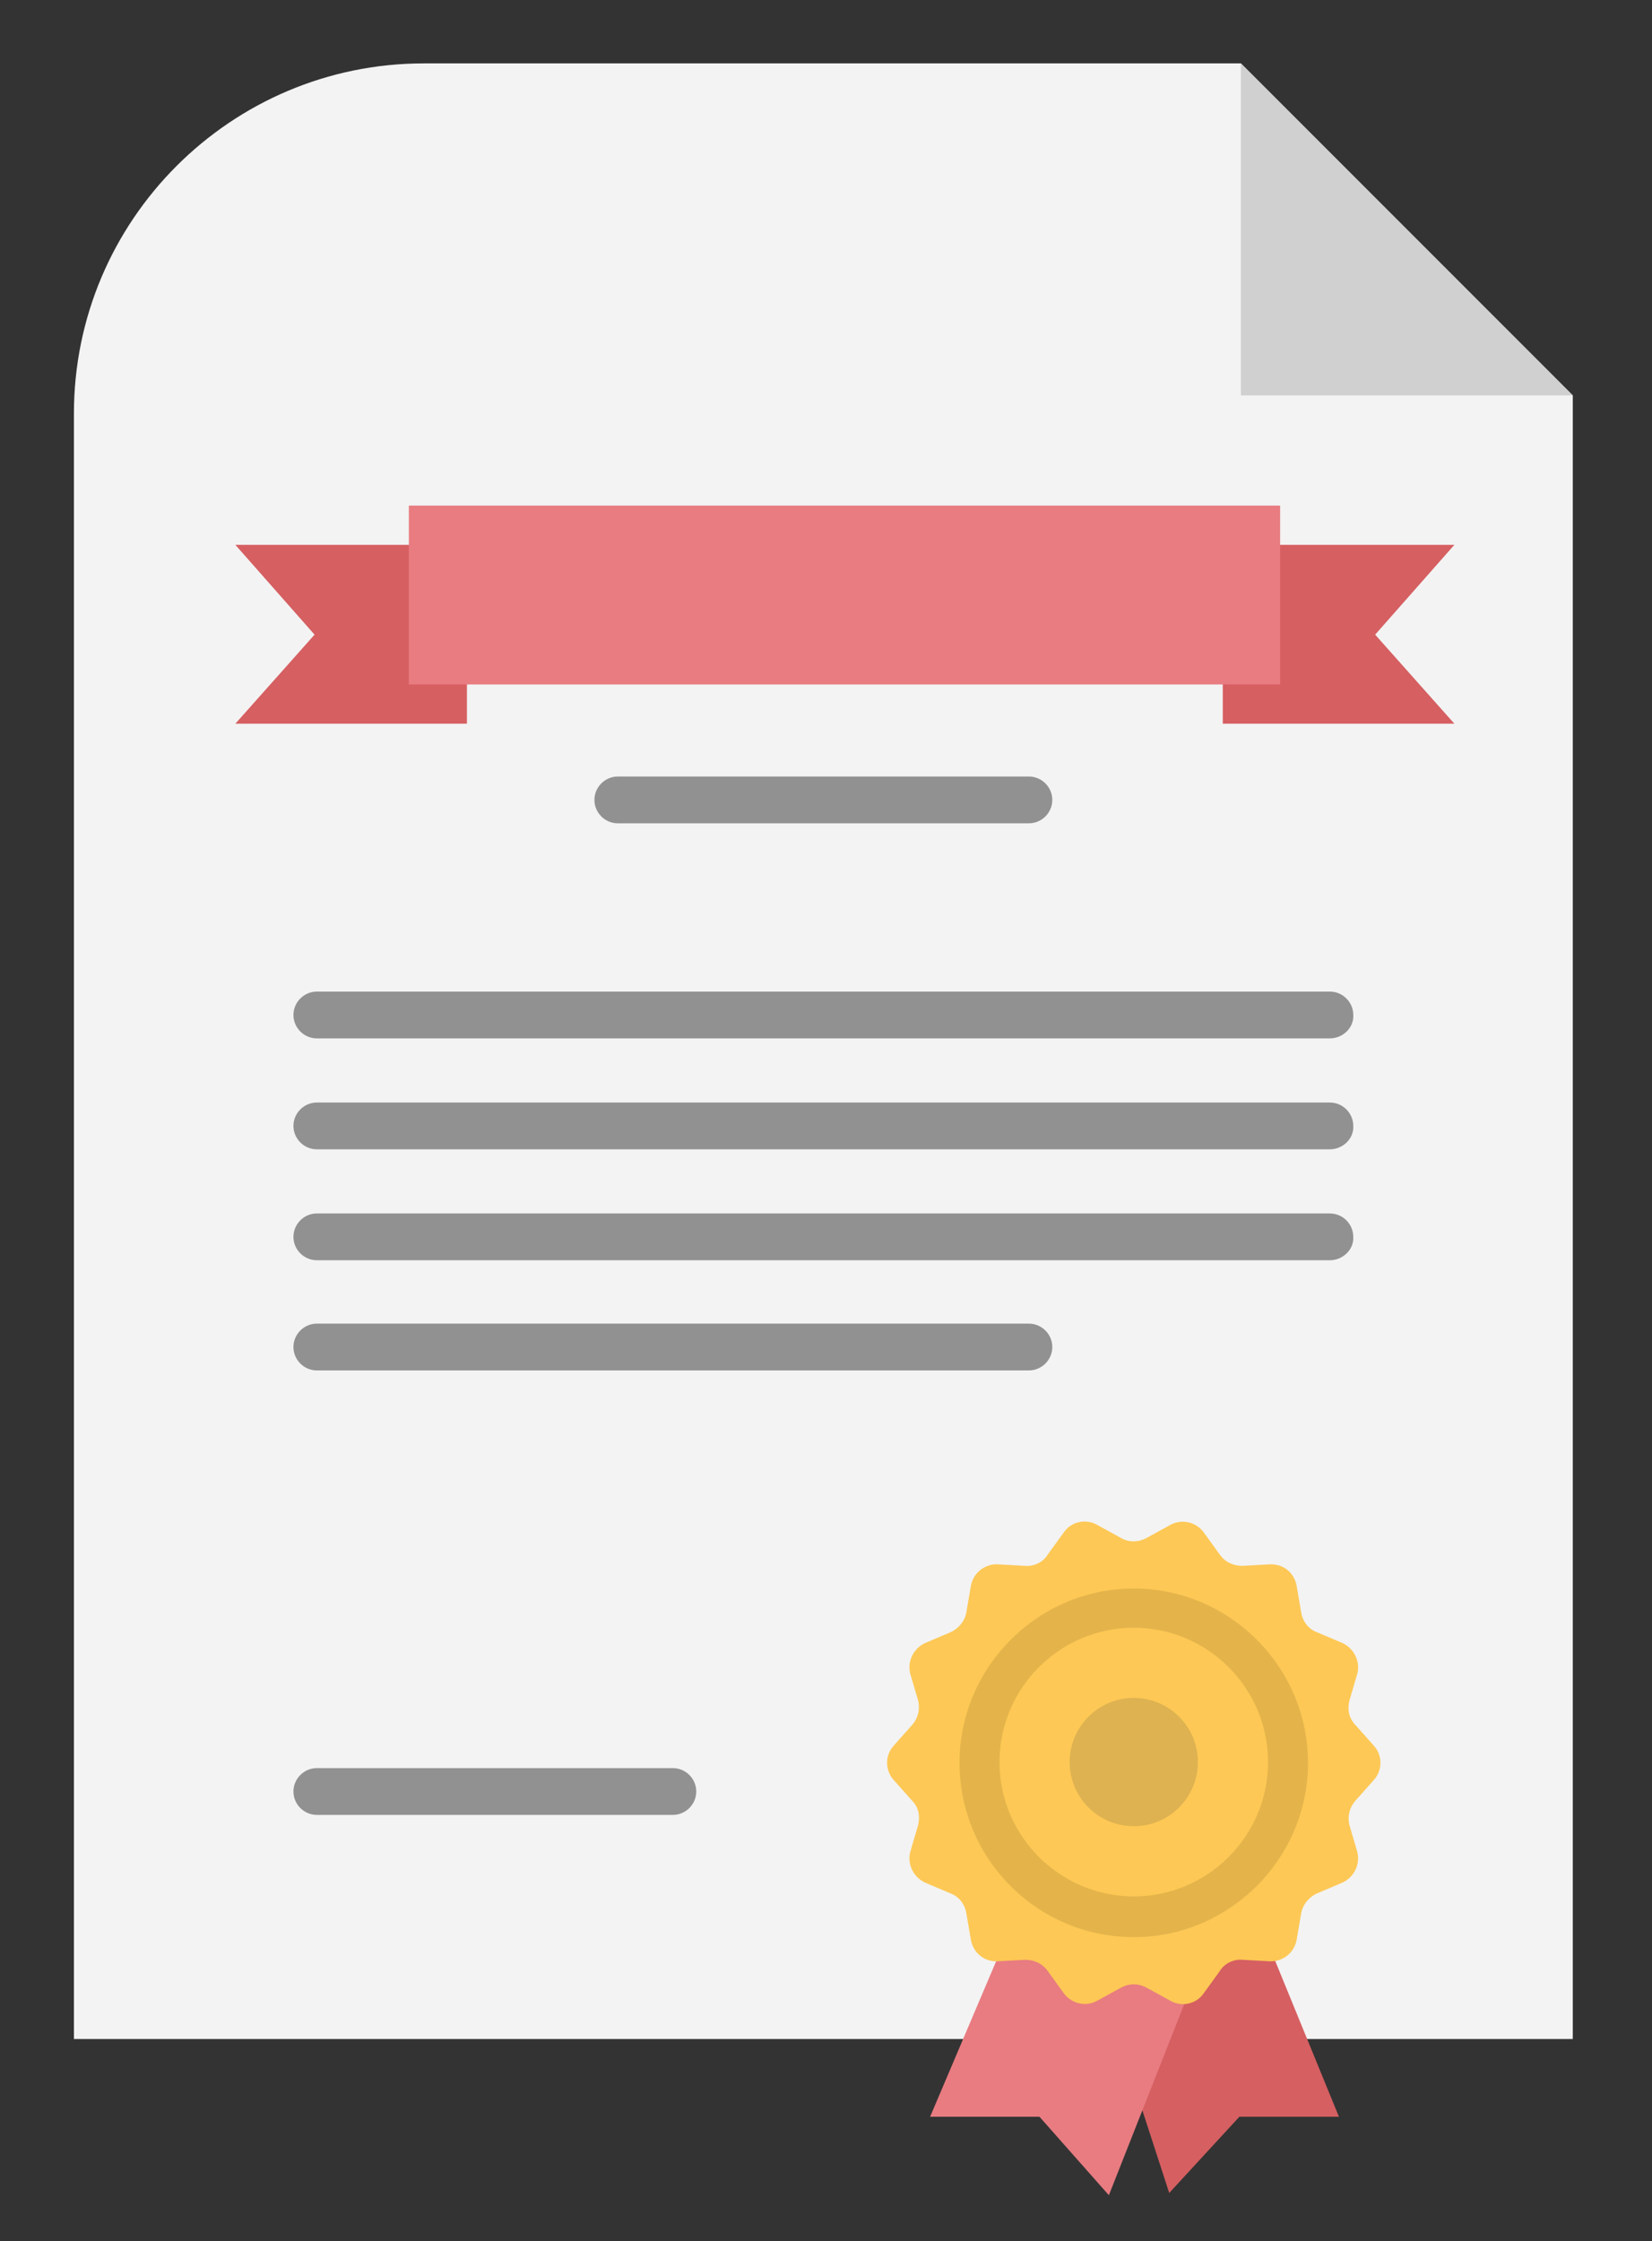
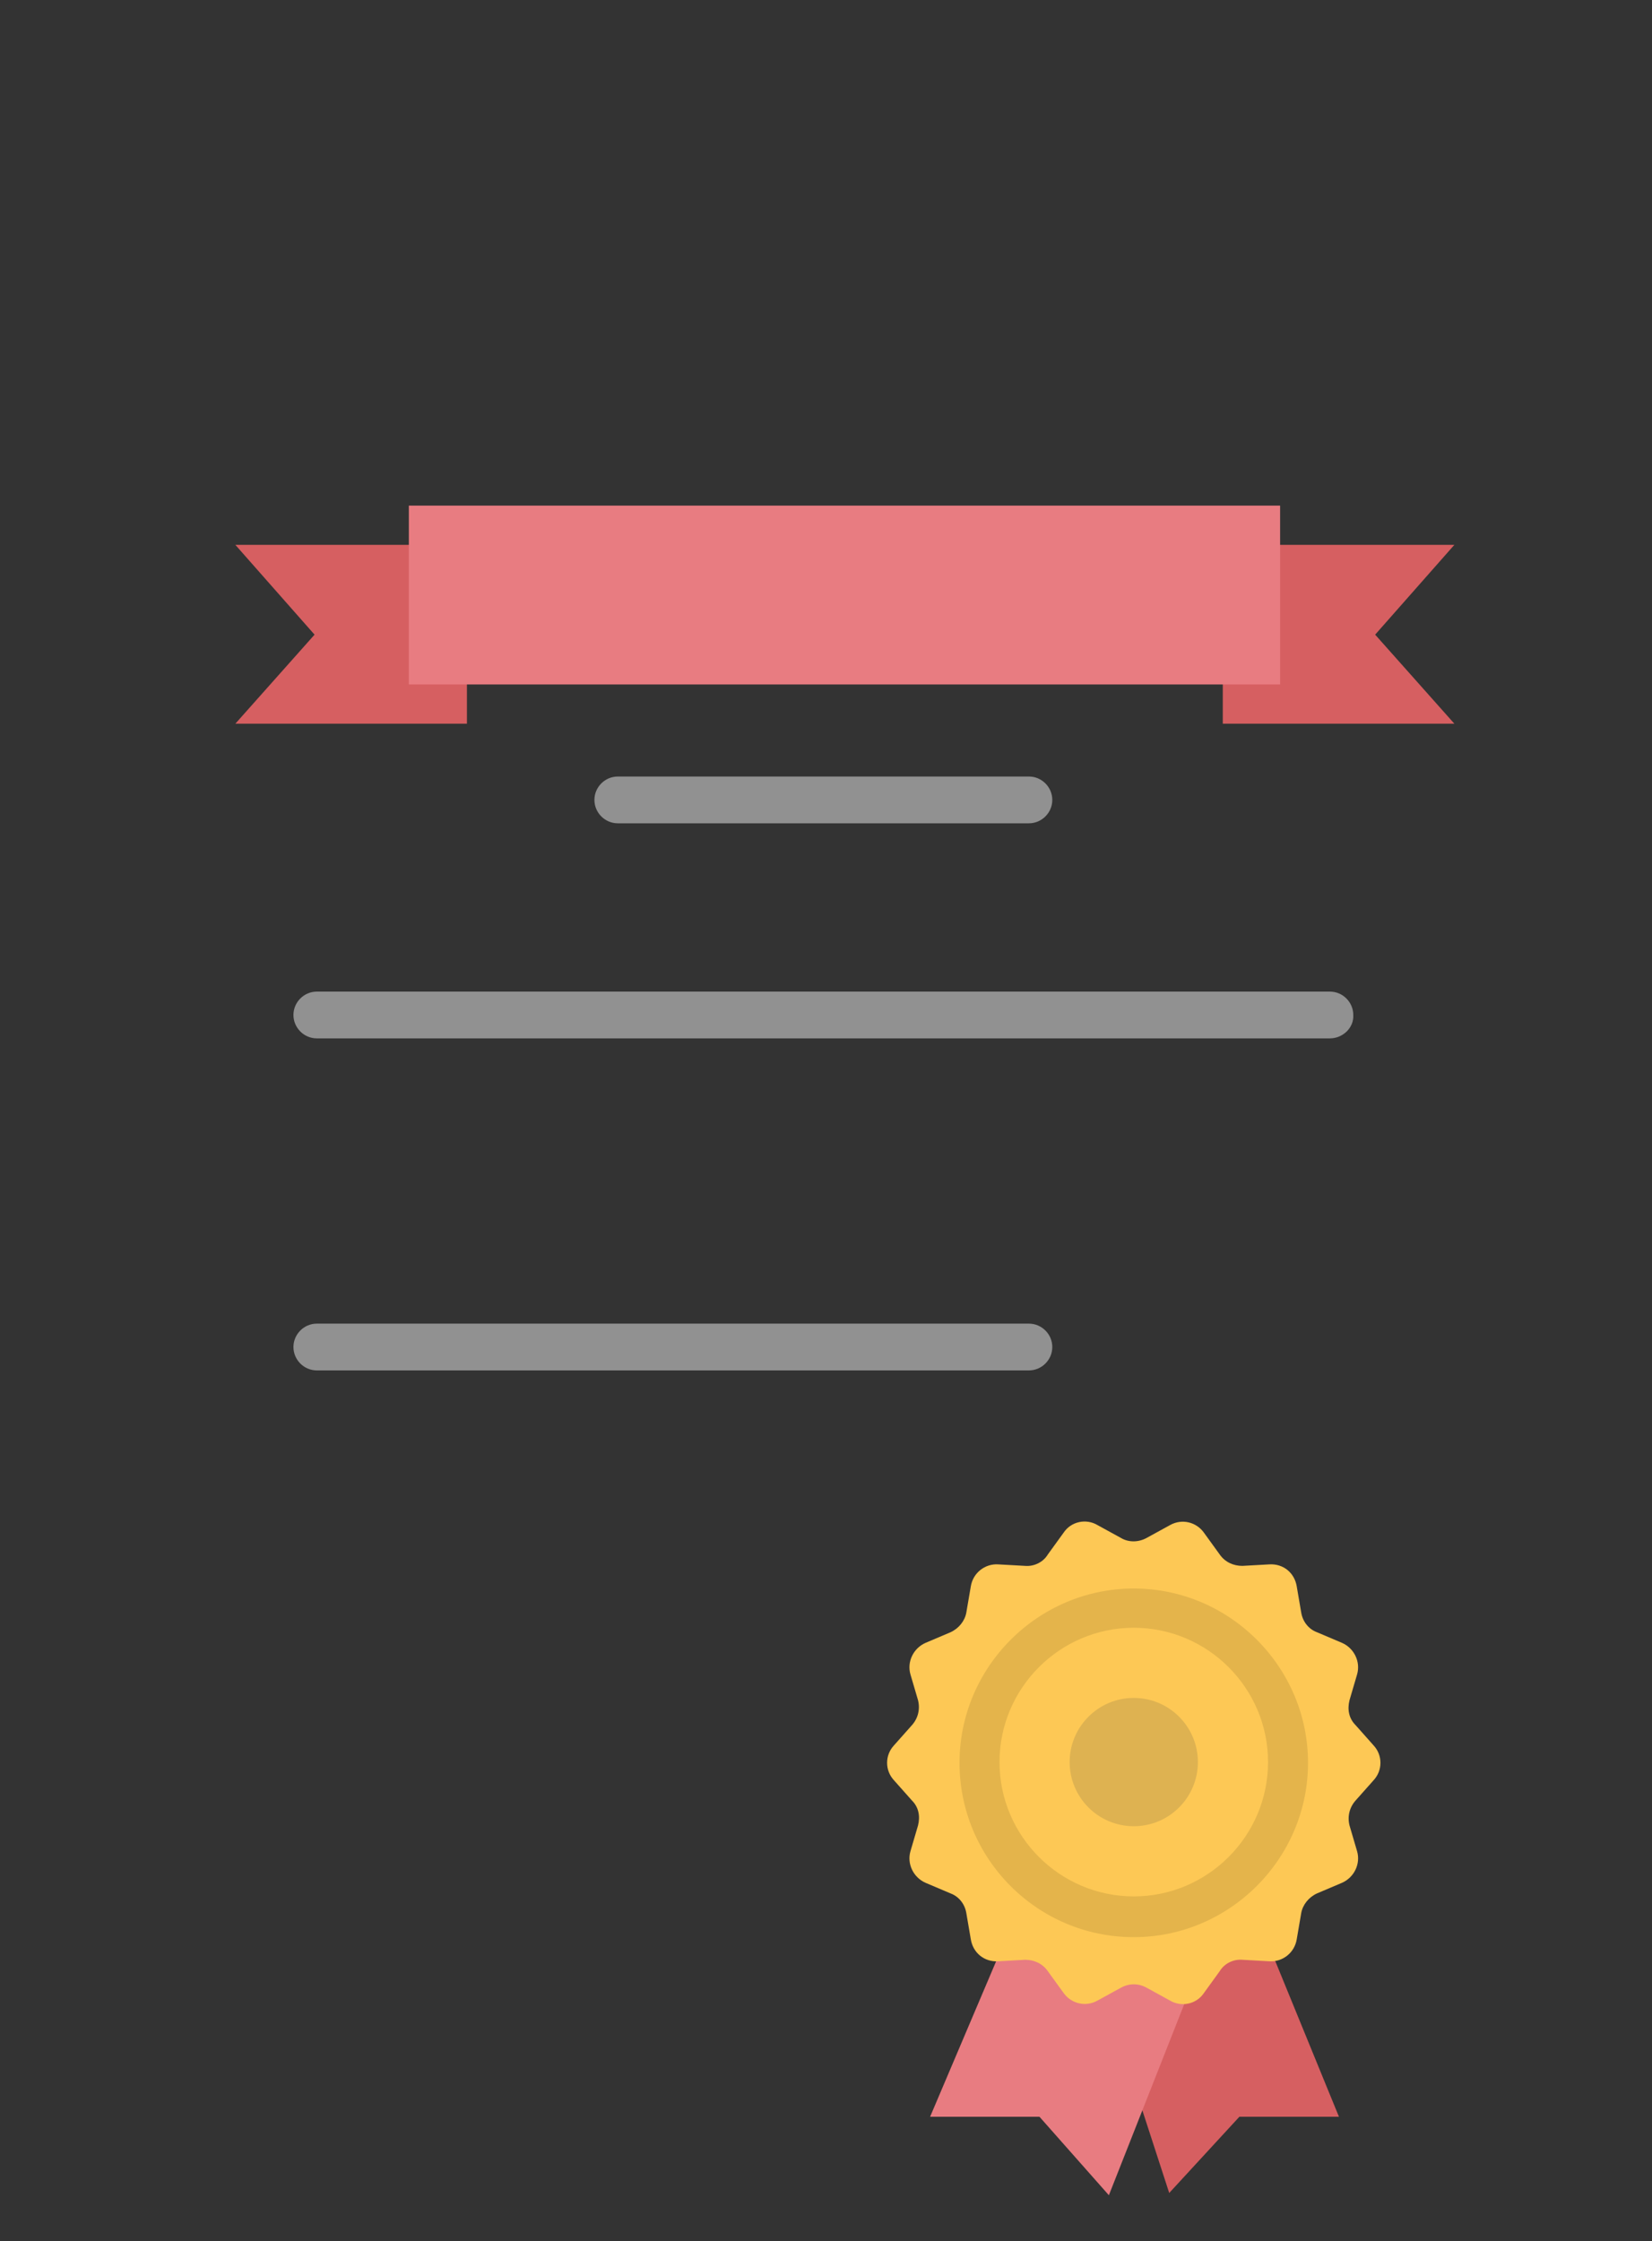
<svg xmlns="http://www.w3.org/2000/svg" version="1.1" id="Layer_1" x="0px" y="0px" viewBox="0 0 219 297" style="enable-background:new 0 0 219 297;" xml:space="preserve">
  <rect x="0" y="0" width="219" height="297" fill="#333333" stroke="none" />
  <style type="text/css">
	.st0{fill:#F3F3F3;}
	.st1{fill:#D0D0D0;}
	.st2{fill:#919191;}
	.st3{fill:#D65F61;}
	.st4{fill:#E87C81;}
	.st5{fill:#FDC855;}
	.st6{fill:#E4B44B;}
	.st7{fill:#DEB251;}
</style>
  <g>
    <g>
-       <path class="st0" d="M208.5,270.2H9.8V54.8c0-25.6,20.8-46.4,46.4-46.4h108.3l44,44V270.2z" />
-       <polygon class="st1" points="164.5,52.4 208.5,52.4 164.5,8.4   " />
      <path class="st2" d="M136.4,109.1H81.9c-1.7,0-3.1-1.4-3.1-3.1c0-1.7,1.4-3.1,3.1-3.1h54.5c1.7,0,3.1,1.4,3.1,3.1    C139.5,107.7,138.1,109.1,136.4,109.1z" />
      <path class="st2" d="M176.3,137.6H42c-1.7,0-3.1-1.4-3.1-3.1c0-1.7,1.4-3.1,3.1-3.1h134.3c1.7,0,3.1,1.4,3.1,3.1    C179.5,136.2,178,137.6,176.3,137.6z" />
-       <path class="st2" d="M176.3,152.3H42c-1.7,0-3.1-1.4-3.1-3.1c0-1.7,1.4-3.1,3.1-3.1h134.3c1.7,0,3.1,1.4,3.1,3.1    C179.5,150.9,178,152.3,176.3,152.3z" />
-       <path class="st2" d="M176.3,167H42c-1.7,0-3.1-1.4-3.1-3.1c0-1.7,1.4-3.1,3.1-3.1h134.3c1.7,0,3.1,1.4,3.1,3.1    C179.5,165.6,178,167,176.3,167z" />
      <path class="st2" d="M136.4,181.6H42c-1.7,0-3.1-1.4-3.1-3.1c0-1.7,1.4-3.1,3.1-3.1h94.4c1.7,0,3.1,1.4,3.1,3.1    C139.5,180.2,138.1,181.6,136.4,181.6z" />
-       <path class="st2" d="M89.2,240.5H42c-1.7,0-3.1-1.4-3.1-3.1c0-1.7,1.4-3.1,3.1-3.1h47.2c1.7,0,3.1,1.4,3.1,3.1    C92.3,239.1,90.9,240.5,89.2,240.5z" />
      <g>
        <polygon class="st3" points="147,266 155,290.6 164.3,280.5 177.5,280.5 166.9,254.6    " />
        <polygon class="st4" points="123.3,280.5 134.9,253.2 157.1,265.3 147,290.9 137.8,280.5    " />
        <path class="st5" d="M152,203.8l3.1-1.7c1.6-0.9,3.5-0.4,4.5,1l2.1,2.9c0.7,1,1.8,1.5,3,1.5l3.6-0.2c1.8-0.1,3.3,1.1,3.6,2.9     l0.6,3.5c0.2,1.2,1,2.2,2.1,2.6l3.3,1.4c1.6,0.7,2.5,2.5,2,4.2l-1,3.4c-0.3,1.2-0.1,2.4,0.8,3.3l2.4,2.7c1.2,1.3,1.2,3.3,0,4.6     l-2.4,2.7c-0.8,0.9-1.1,2.1-0.8,3.3l1,3.4c0.5,1.7-0.4,3.5-2,4.2l-3.3,1.4c-1.1,0.5-1.9,1.5-2.1,2.6l-0.6,3.5     c-0.3,1.8-1.9,3-3.6,2.9l-3.6-0.2c-1.2-0.1-2.4,0.5-3,1.5l-2.1,2.9c-1,1.5-3,1.9-4.5,1l-3.1-1.7c-1.1-0.6-2.3-0.6-3.4,0l-3.1,1.7     c-1.6,0.9-3.5,0.4-4.5-1l-2.1-2.9c-0.7-1-1.8-1.5-3-1.5l-3.6,0.2c-1.8,0.1-3.3-1.1-3.6-2.9l-0.6-3.5c-0.2-1.2-1-2.2-2.1-2.6     l-3.3-1.4c-1.6-0.7-2.5-2.5-2-4.2l1-3.4c0.3-1.2,0.1-2.4-0.8-3.3l-2.4-2.7c-1.2-1.3-1.2-3.3,0-4.6l2.4-2.7     c0.8-0.9,1.1-2.1,0.8-3.3l-1-3.4c-0.5-1.7,0.4-3.5,2-4.2l3.3-1.4c1.1-0.5,1.9-1.5,2.1-2.6l0.6-3.5c0.3-1.8,1.9-3,3.6-2.9l3.6,0.2     c1.2,0.1,2.4-0.5,3-1.5l2.1-2.9c1-1.5,3-1.9,4.5-1l3.1,1.7C149.6,204.4,150.9,204.4,152,203.8z" />
        <path class="st6" d="M150.3,256.7c-12.8,0-23.1-10.4-23.1-23.1s10.4-23.1,23.1-23.1s23.1,10.4,23.1,23.1S163,256.7,150.3,256.7z      M150.3,215.7c-9.8,0-17.8,8-17.8,17.8c0,9.8,8,17.8,17.8,17.8c9.8,0,17.8-8,17.8-17.8C168.1,223.7,160.1,215.7,150.3,215.7z" />
        <circle class="st7" cx="150.3" cy="233.5" r="8.5" />
      </g>
      <polygon class="st3" points="61.9,95.9 31.2,95.9 41.7,84.1 31.2,72.2 61.9,72.2   " />
      <polygon class="st3" points="192.8,95.9 162.1,95.9 162.1,72.2 192.8,72.2 182.3,84.1   " />
      <rect x="54.2" y="67" class="st4" width="115.5" height="23.7" />
    </g>
  </g>
</svg>